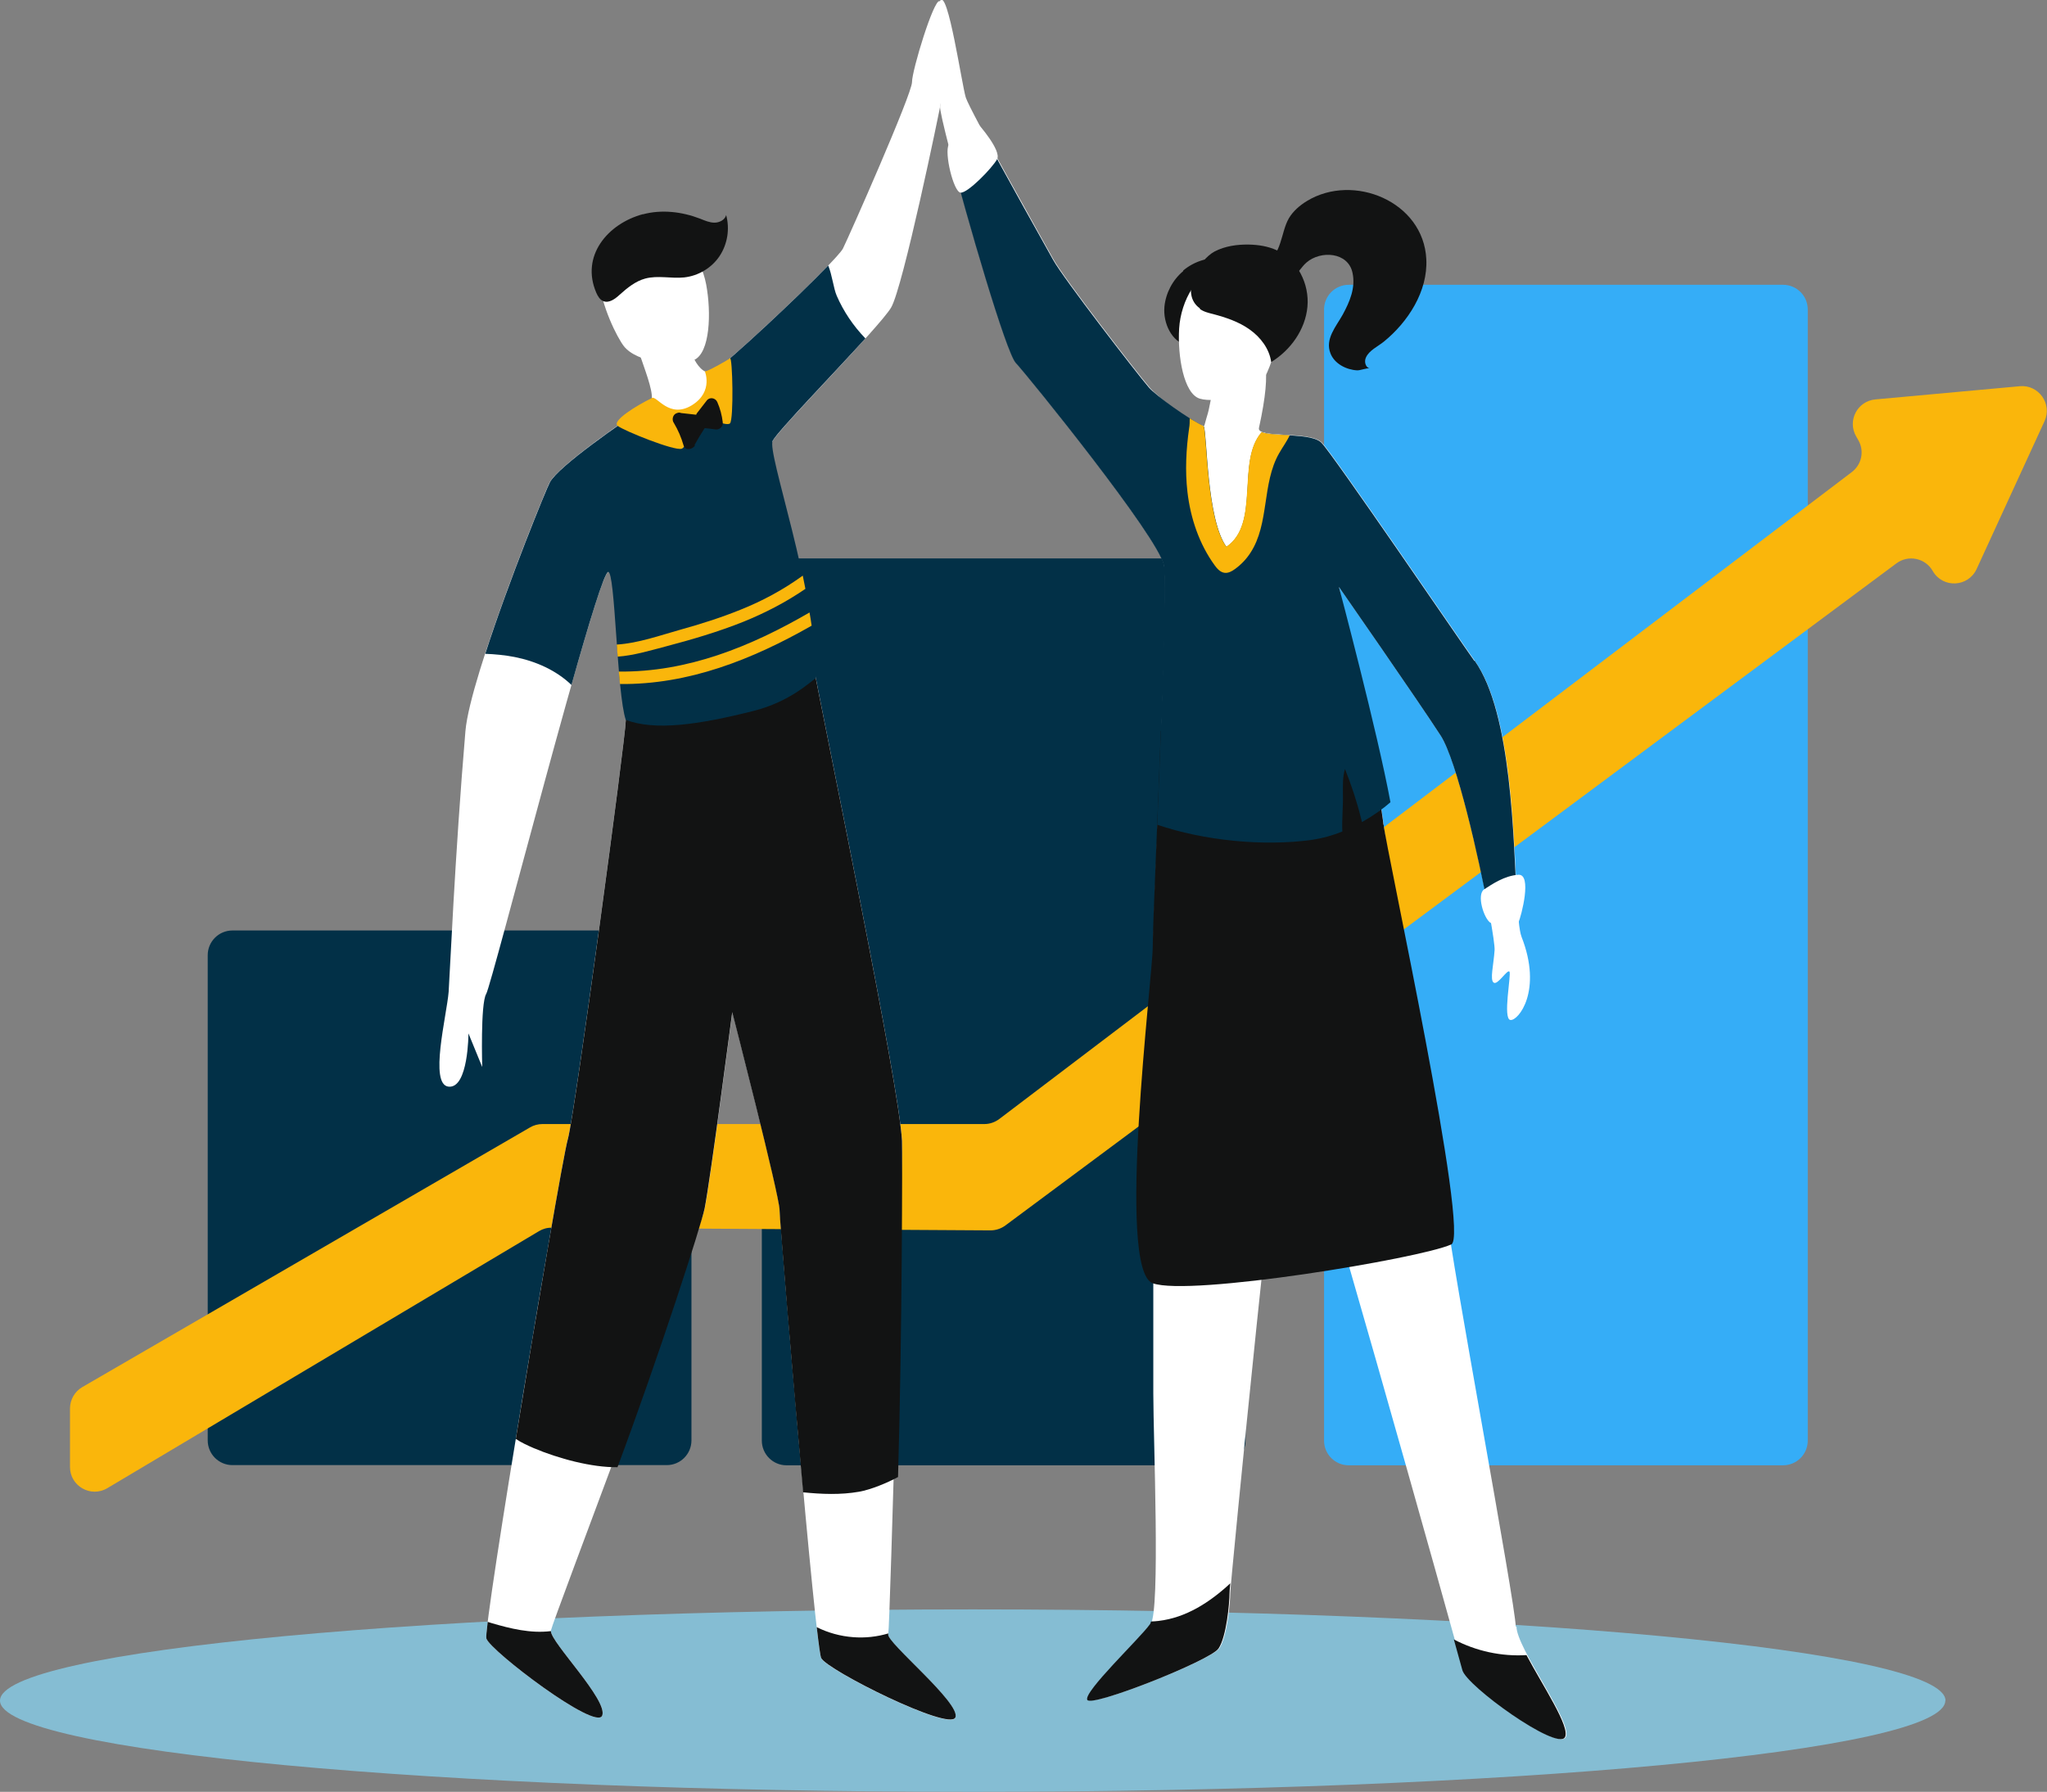
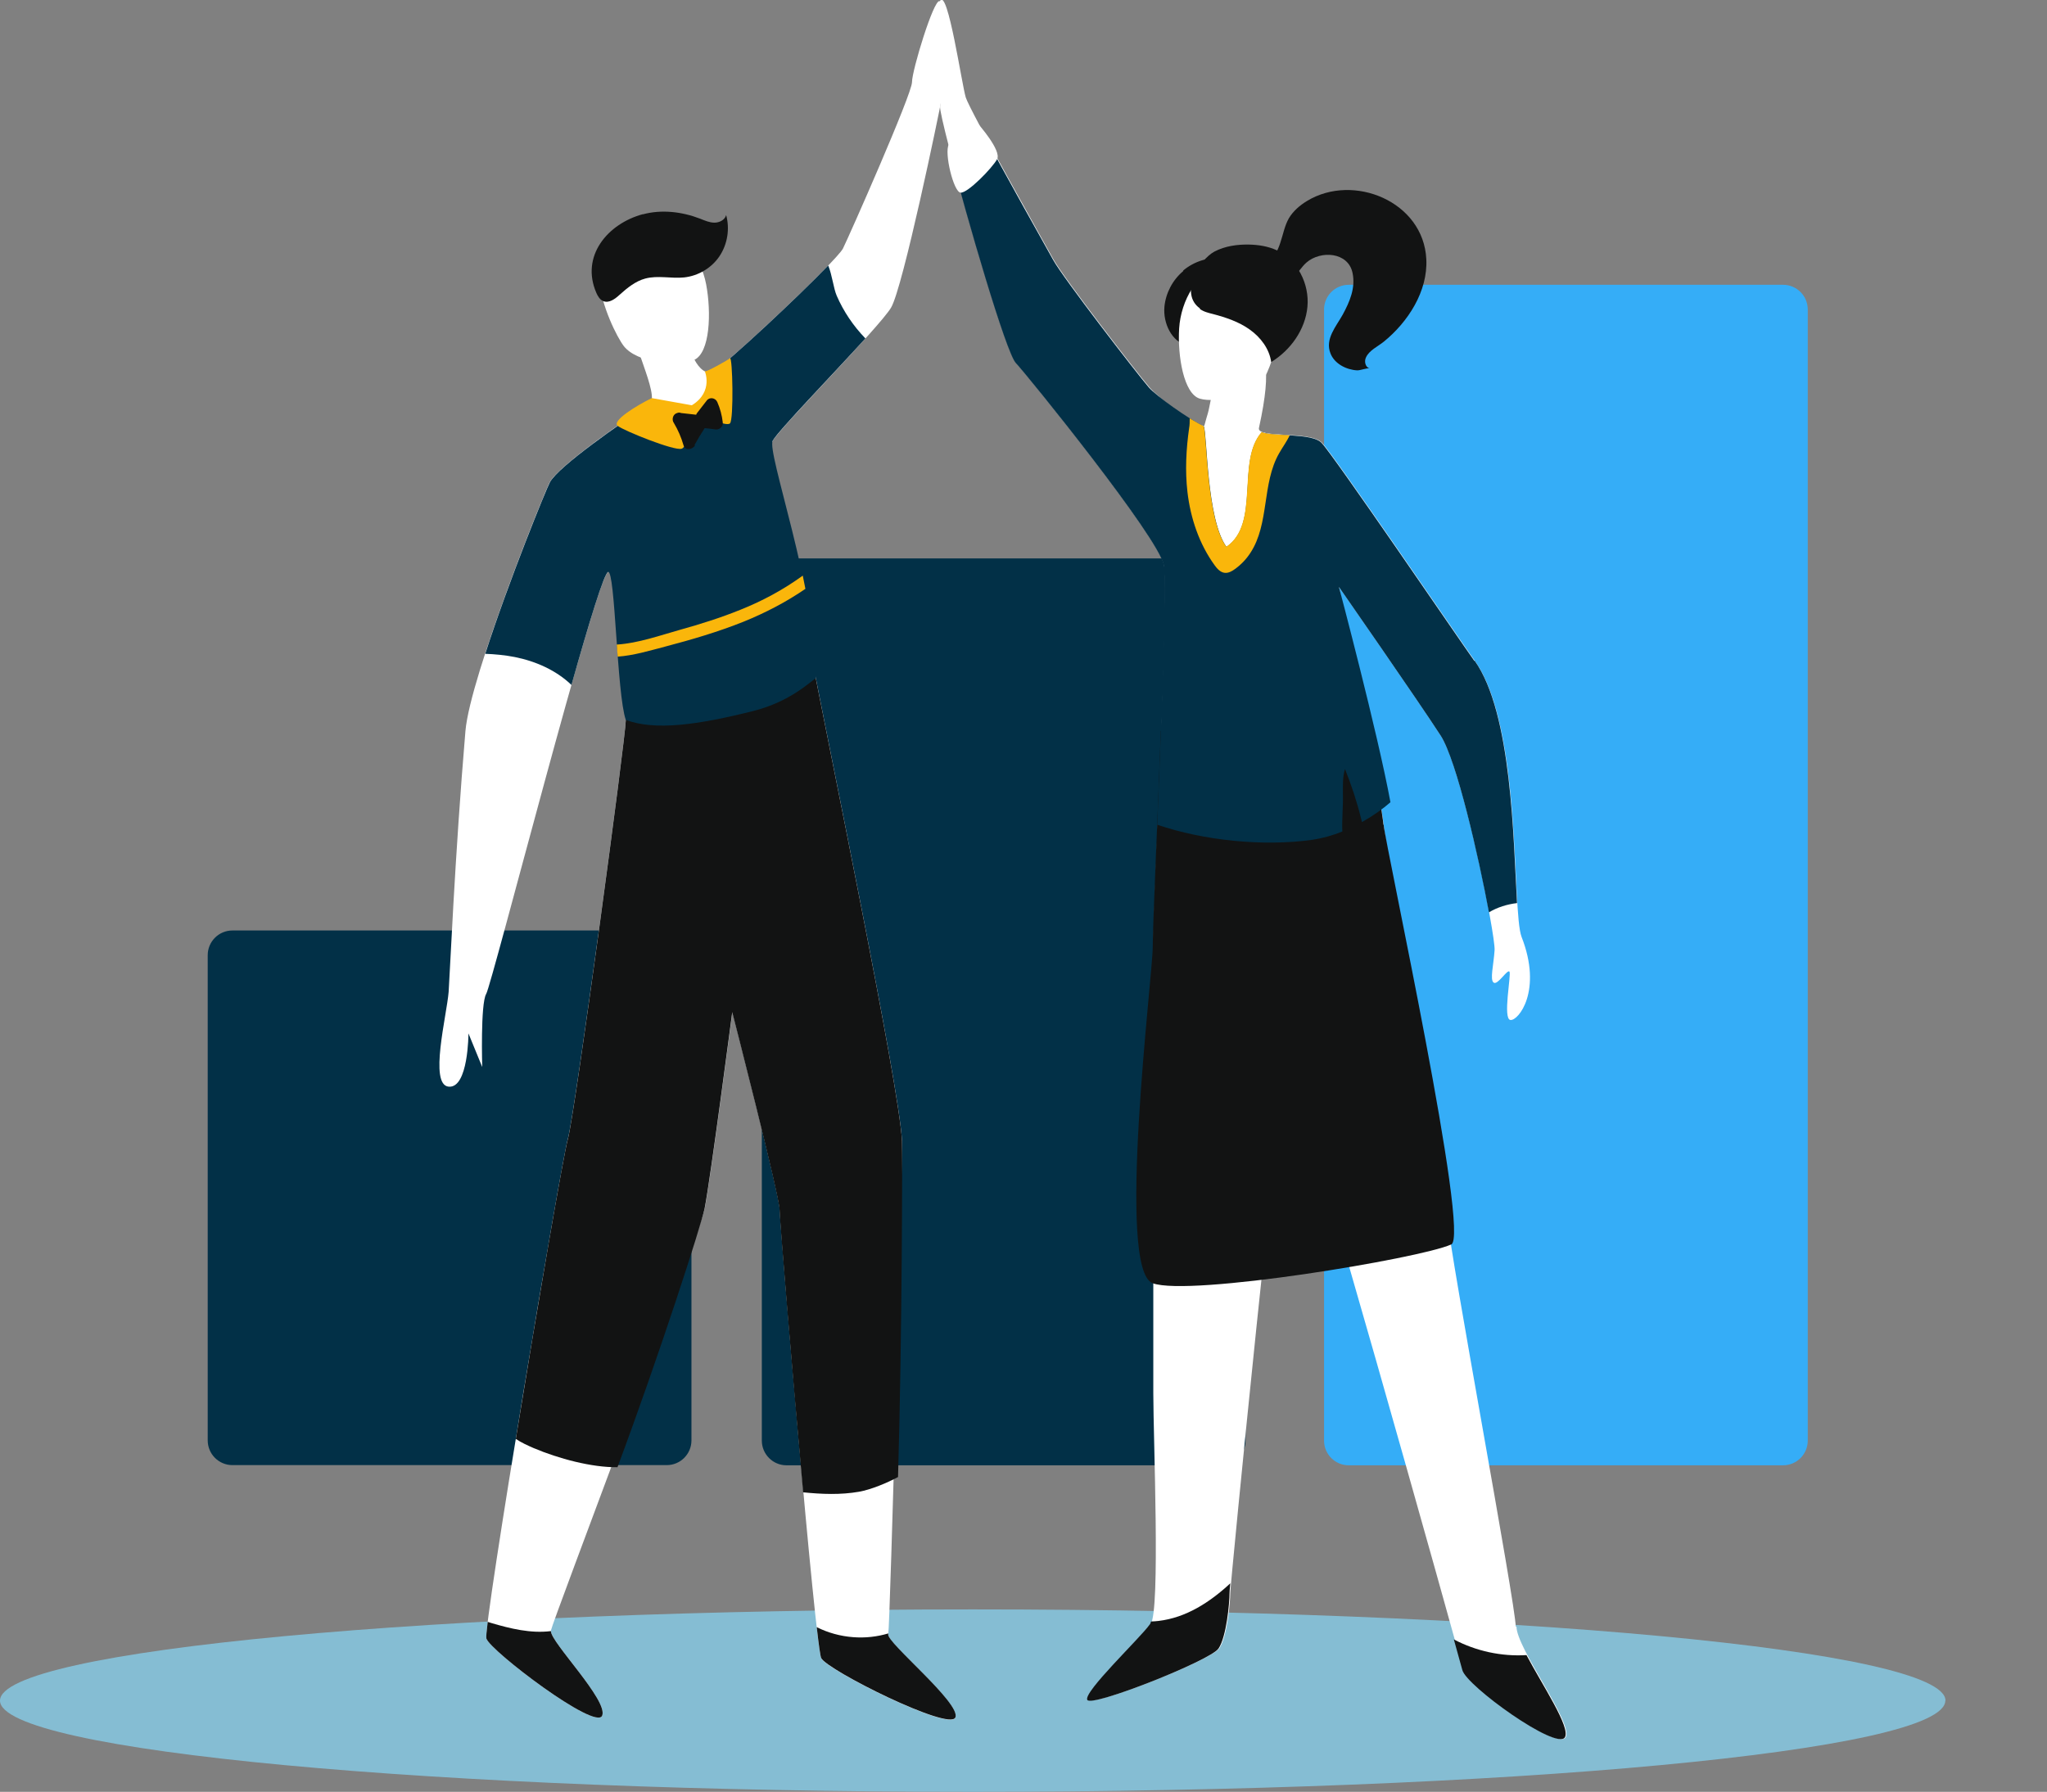
<svg xmlns="http://www.w3.org/2000/svg" width="241" height="211" viewBox="0 0 241 211" fill="none">
  <rect x="0" y="0" width="241" height="211" fill="#808080" stroke="none" />
  <g clip-path="url(#clip0_678_2466)">
    <path d="M229.028 200.259C229.028 206.197 177.762 211 114.503 211C51.243 211 0 206.197 0 200.259C0 194.321 51.265 189.518 114.525 189.518C177.785 189.518 229.05 194.321 229.05 200.259H229.028Z" fill="#85BDD3" />
    <path d="M143.734 65.76H92.602C90.995 65.76 89.692 67.064 89.692 68.673V169.636C89.692 171.245 90.995 172.549 92.602 172.549H143.734C145.341 172.549 146.643 171.245 146.643 169.636V68.673C146.643 67.064 145.341 65.76 143.734 65.76Z" fill="#023047" />
    <path d="M78.497 109.57H27.365C25.758 109.57 24.455 110.874 24.455 112.483V169.614C24.455 171.223 25.758 172.527 27.365 172.527H78.497C80.104 172.527 81.407 171.223 81.407 169.614V112.483C81.407 110.874 80.104 109.57 78.497 109.57Z" fill="#023047" />
    <path d="M209.925 33.536H158.793C157.186 33.536 155.884 34.84 155.884 36.449V169.636C155.884 171.245 157.186 172.549 158.793 172.549H209.925C211.532 172.549 212.835 171.245 212.835 169.636V36.449C212.835 34.84 211.532 33.536 209.925 33.536Z" fill="#35ADF7" />
-     <path d="M237.824 45.478L220.787 47.035C218.677 47.235 217.477 49.525 218.521 51.371L218.788 51.838C219.521 53.106 219.188 54.707 218.011 55.596L117.657 131.764C117.146 132.142 116.546 132.364 115.902 132.364H63.859C63.349 132.364 62.838 132.498 62.393 132.765L9.684 163.343C8.796 163.854 8.241 164.833 8.241 165.856V172.75C8.241 174.996 10.684 176.397 12.639 175.24L63.46 144.974C63.904 144.707 64.437 144.551 64.97 144.573L116.613 144.885C117.235 144.885 117.857 144.684 118.368 144.306L223.275 66.338C224.674 65.293 226.673 65.715 227.54 67.227C228.717 69.296 231.715 69.162 232.715 67.005L240.711 49.592C241.644 47.568 240.023 45.278 237.801 45.478H237.824Z" fill="#FAB60B" />
    <path d="M139.291 31.935C138.047 32.98 137.248 34.514 137.092 36.115C136.915 38.05 137.936 40.274 139.847 40.719C140.158 40.786 140.513 40.83 140.824 40.719C141.402 40.563 141.824 40.074 142.201 39.607C144.578 36.716 147.288 33.736 150.953 32.958C151.352 32.869 151.797 32.802 152.152 32.602C152.841 32.224 153.218 31.423 153.818 30.912C155.484 29.466 158.727 29.666 159.238 32.135C159.615 33.892 158.905 35.537 158.083 37.05C157.305 38.451 155.973 39.918 156.639 41.608C157.105 42.832 158.505 43.543 159.771 43.61C160.171 43.632 160.926 43.299 161.259 43.388C160.748 43.254 160.593 42.565 160.815 42.098C161.192 41.253 162.214 40.808 162.925 40.23C165.746 37.939 168.123 34.314 167.923 30.511C167.589 23.729 159.349 20.348 153.885 23.662C153.041 24.173 152.263 24.84 151.752 25.686C151.241 26.575 151.064 27.62 150.731 28.599C150.42 29.577 149.886 30.578 148.954 31.023C147.265 31.846 145.533 30.578 143.889 30.4C142.268 30.244 140.557 30.8 139.314 31.846L139.291 31.935Z" fill="#121313" />
    <path d="M178.451 191.541C178.451 188.984 170.677 147.487 170.455 143.773C170.233 140.059 163.125 99.674 162.903 97.116C162.681 94.559 157.661 69.14 157.661 69.14C157.661 69.14 167.079 82.683 169.633 86.642C172.187 90.6 176.074 110.126 175.963 111.883C175.852 113.617 175.386 115.374 175.852 115.708C176.319 116.063 177.474 114.084 177.718 114.418C177.94 114.774 176.896 120 177.829 120.111C178.762 120.222 181.627 116.664 179.14 110.326C177.962 107.301 179.228 85.619 173.631 77.813C171.854 75.322 156.994 53.506 155.617 52.105C154.218 50.704 147.932 51.66 148.221 50.393C151.508 35.448 144.178 43.677 143.356 44.967C142.534 46.256 142.468 47.813 142.201 48.68C142.112 48.969 141.957 49.503 141.779 50.17C140.113 49.77 136.359 46.812 135.293 45.567C133.894 43.944 125.187 32.669 124.032 30.556C122.877 28.465 114.17 12.987 113.703 11.475C113.237 9.963 111.593 -1.379 110.682 0.089C109.772 1.557 110.927 11.52 110.682 12.543C110.438 13.543 118.123 41.119 119.634 42.743C121.144 44.366 136.404 63.247 137.048 66.516C137.67 69.785 135.782 106.634 135.782 111.504V164.077C135.782 169.436 136.626 189.629 135.471 191.252C134.316 192.876 127.652 199.191 128.119 200.125C128.585 201.059 142.623 195.477 143.556 194.099C144.489 192.698 144.844 188.739 144.844 187.583C144.844 186.426 150.842 125.848 151.552 125.381C152.241 124.914 171.81 194.788 172.254 196.656C172.72 198.524 183.404 206.197 184.337 204.573C185.27 202.95 178.54 194.099 178.54 191.541H178.451Z" fill="white" />
    <path d="M144 31.312C140.979 31.823 139.025 35.426 138.825 38.673C138.625 41.898 139.358 46.39 141.268 46.946C143.178 47.524 147.732 46.456 148.931 44.366C150.131 42.276 154.262 29.555 144 31.312Z" fill="white" />
    <path d="M162.88 97.116C162.792 96.071 161.97 91.312 161.059 86.108C155.906 87.353 145.2 88.332 136.67 86.064C136.27 97.005 135.715 108.88 135.715 111.527C135.715 114.929 131.362 149.532 135.715 151.111C140.069 152.69 167.079 148.22 170.832 146.553C173.209 145.908 163.125 99.674 162.903 97.116H162.88Z" fill="#121313" />
    <path d="M173.587 77.835C171.81 75.344 156.95 53.528 155.573 52.127C154.418 50.971 149.909 51.438 148.554 50.904C145.533 54.329 148.42 61.668 144.4 64.403C142.046 61.178 142.134 51.171 141.735 50.215C139.891 49.303 136.159 46.657 135.249 45.611C133.849 43.988 125.142 32.713 123.987 30.6C123.143 29.066 118.257 20.415 115.525 15.256C115.325 15.767 114.991 16.234 114.569 16.546C113.77 17.168 112.748 17.391 111.726 17.524C113.859 25.797 118.456 41.542 119.589 42.743C121.1 44.366 136.359 63.247 137.003 66.516C137.359 68.384 136.715 85.53 136.248 97.116C141.712 98.984 148.731 99.696 154.484 98.895C155.684 98.717 156.883 98.384 158.038 97.917C157.972 96.427 158.149 94.848 158.105 93.469C158.105 92.49 158.06 91.512 158.349 90.556C159.104 92.446 159.749 94.381 160.237 96.36C160.282 96.493 160.304 96.649 160.348 96.805C161.659 96.071 162.814 95.248 163.702 94.47C162.214 86.353 157.638 69.118 157.638 69.118C157.638 69.118 167.056 82.661 169.611 86.62C171.499 89.533 174.097 100.963 175.297 107.435C176.296 106.834 177.452 106.479 178.607 106.345C178.162 98.94 178.029 83.995 173.609 77.791L173.587 77.835Z" fill="#023047" />
    <path d="M151.885 51.26C150.531 51.171 149.176 51.149 148.532 50.882C145.511 54.307 148.398 61.645 144.378 64.381C142.023 61.156 142.112 51.149 141.712 50.193C141.268 49.97 140.691 49.637 140.069 49.258C140.069 49.659 140.069 50.059 140.002 50.393C139.647 52.883 139.513 55.419 139.802 57.932C140.158 61.001 141.179 64.047 143.001 66.56C143.289 66.96 143.667 67.383 144.156 67.45C144.6 67.516 145.044 67.272 145.4 67.005C146.11 66.493 146.732 65.849 147.221 65.092C149.464 61.668 148.554 56.931 150.597 53.373C150.997 52.661 151.53 51.949 151.863 51.215L151.885 51.26Z" fill="#FAB60B" />
-     <path d="M175.497 108.658C176.097 109.014 178.407 109.458 178.762 108.658C179.117 107.857 180.406 102.898 178.762 103.009C177.118 103.12 175.675 104.121 174.742 104.722C173.809 105.322 174.697 108.191 175.497 108.68V108.658Z" fill="white" />
    <path d="M111.704 17.013C111.149 17.991 112.259 22.572 113.081 22.683C113.903 22.795 116.835 19.77 117.39 18.747C117.946 17.724 115.147 14.566 115.169 14.611C115.191 14.655 112.17 16.168 111.704 16.99V17.013Z" fill="white" />
    <path d="M143.467 194.121C144.4 192.72 144.755 188.761 144.755 187.605C144.755 187.516 144.778 187.116 144.844 186.449C142.423 188.695 139.625 190.496 136.404 190.874C136.115 190.919 135.826 190.919 135.515 190.941C135.471 191.096 135.426 191.23 135.36 191.297C134.205 192.92 127.541 199.236 128.008 200.17C128.474 201.104 142.512 195.522 143.445 194.143L143.467 194.121Z" fill="#121313" />
    <path d="M184.248 204.573C184.915 203.394 181.627 198.502 179.717 194.899C176.763 195.077 173.787 194.432 171.166 193.053C171.743 195.144 172.098 196.434 172.165 196.656C172.632 198.524 183.315 206.196 184.248 204.573Z" fill="#121313" />
    <path d="M141.268 36.382C141.712 36.716 142.29 36.849 142.823 36.983C144.333 37.383 145.866 37.895 147.132 38.806C148.42 39.718 149.442 41.075 149.664 42.631C151.952 41.23 153.685 38.806 153.929 36.115C154.173 33.425 152.752 30.6 150.308 29.466C149.287 28.999 148.154 28.821 147.021 28.799C145.644 28.777 144.245 28.977 143.023 29.6C141.091 30.623 138.847 34.581 141.268 36.316V36.382Z" fill="#121313" />
    <path d="M76.454 47.568C74.366 48.947 65.903 54.685 64.726 56.775C64.148 57.82 55.352 79.57 54.797 86.086C53.553 100.696 52.931 115.396 52.82 116.797C52.598 119.577 50.488 127.739 52.82 127.961C55.152 128.183 55.152 121.69 55.152 121.69L56.774 125.648C56.774 125.648 56.552 118.198 57.24 117.042C57.929 115.885 70.19 67.872 71.589 67.383C72.989 66.916 73.677 82.95 73.677 84.796C73.677 86.642 67.702 131.074 66.858 134.099C66.014 137.123 56.863 191.541 57.263 192.942C57.662 194.343 70.19 203.884 70.901 202.016C71.589 200.147 64.637 193.187 64.859 192.008C65.081 190.852 82.273 145.73 82.984 142.238C83.672 138.747 86.227 119.177 86.227 119.177C86.227 119.177 91.802 140.837 91.802 142.483C91.802 144.128 95.978 193.876 96.689 195.277C97.377 196.678 111.793 203.906 112.481 202.26C113.17 200.615 104.352 193.409 104.574 192.475C104.796 191.541 106.284 136.011 106.195 134.321C105.862 127.716 97.488 87.553 95.178 75.389C93.535 66.738 90.047 53.528 90.98 51.905C91.913 50.282 103.53 38.539 104.907 36.227C106.307 33.892 110.593 13.165 110.838 11.764C111.06 10.363 111.304 0.378 110.616 0.133C109.927 -0.089 107.373 8.273 107.373 9.674C107.373 11.075 99.932 27.887 99.243 29.266C98.555 30.667 85.694 42.787 84.006 43.721C82.318 44.655 80.652 40.608 81.118 39.207C81.585 37.806 75.698 37.561 74.766 38.495C73.833 39.429 77.809 46.679 76.476 47.568H76.454Z" fill="white" />
    <path d="M76.809 26.575C79.985 26.709 82.517 30.178 83.139 33.491C83.761 36.805 83.606 41.542 81.718 42.387C79.808 43.232 74.965 42.743 73.433 40.741C71.9 38.74 65.947 26.108 76.809 26.575Z" fill="white" />
    <path d="M86.205 119.177C86.205 119.177 91.78 140.837 91.78 142.483C91.78 143.439 93.224 161.096 94.556 175.73C96.755 175.952 98.954 176.041 101.131 175.663C102.531 175.418 104.463 174.618 105.729 173.928C106.218 157.271 106.24 135.389 106.195 134.343C105.862 127.739 97.488 87.576 95.178 75.411C94.734 73.121 94.179 70.496 93.601 67.85C88.115 73.009 80.785 76.167 73.277 76.679C73.544 80.393 73.677 83.995 73.677 84.818C73.677 86.686 67.702 131.097 66.858 134.121C66.369 135.811 63.282 153.802 60.728 169.436C61.372 169.881 62.127 170.214 62.838 170.526C65.725 171.749 69.657 172.816 72.7 172.772C77.609 159.607 82.562 144.262 82.962 142.283C83.65 138.791 86.205 119.221 86.205 119.221V119.177Z" fill="#121313" />
    <path d="M96.045 79.903C96.089 69.318 90.225 53.217 90.98 51.883C91.647 50.704 97.933 44.21 101.886 39.852C100.465 38.384 99.31 36.671 98.51 34.826C98.132 33.958 97.977 32.402 97.511 31.267C93.912 35.004 85.871 42.498 84.161 43.632C84.139 44.055 84.117 44.455 84.072 44.877C83.828 47.279 81.784 49.503 79.386 49.459C78.075 49.436 76.942 48.814 75.921 47.946C73.189 49.792 65.836 54.84 64.748 56.775C64.348 57.509 59.928 68.317 57.129 76.99C58.284 77.034 59.462 77.146 60.594 77.368C63.06 77.857 65.481 78.925 67.28 80.659C69.39 73.187 71.123 67.516 71.589 67.361C72.433 67.072 72.611 81.682 73.677 84.774C77.12 86.063 82.118 85.374 88.67 83.728C93.113 82.616 95.489 80.17 96.045 79.881V79.903Z" fill="#023047" />
-     <path d="M76.742 46.879C74.943 47.746 71.989 49.57 72.722 50.148C73.455 50.726 79.408 53.128 80.252 52.839C81.074 52.572 81.651 48.88 82.14 48.88C82.629 48.88 85.472 50.282 85.938 49.859C86.405 49.436 86.249 41.92 85.938 42.187C85.627 42.453 83.051 43.877 82.984 43.721C82.917 43.565 84.095 46.101 81.451 47.724C78.786 49.347 77.342 46.59 76.765 46.857L76.742 46.879Z" fill="#FAB60B" />
+     <path d="M76.742 46.879C74.943 47.746 71.989 49.57 72.722 50.148C73.455 50.726 79.408 53.128 80.252 52.839C81.074 52.572 81.651 48.88 82.14 48.88C82.629 48.88 85.472 50.282 85.938 49.859C86.405 49.436 86.249 41.92 85.938 42.187C85.627 42.453 83.051 43.877 82.984 43.721C82.917 43.565 84.095 46.101 81.451 47.724L76.742 46.879Z" fill="#FAB60B" />
    <path d="M81.762 52.416C82.14 51.727 82.54 51.06 82.962 50.415C83.406 50.459 83.85 50.504 84.272 50.571C84.739 50.615 85.138 50.215 85.094 49.748C85.005 48.925 84.783 48.102 84.45 47.346C84.228 46.835 83.539 46.723 83.206 47.168C82.829 47.657 82.429 48.169 82.051 48.658C82.007 48.725 81.984 48.769 81.962 48.836C81.362 48.769 80.763 48.703 80.185 48.636C80.03 48.569 79.874 48.569 79.719 48.636C79.208 48.769 79.052 49.437 79.341 49.815C79.83 50.637 80.207 51.505 80.474 52.439C80.674 53.128 81.562 52.928 81.829 52.439L81.762 52.416Z" fill="#121313" />
-     <path d="M95.312 72.12C88.382 76.145 80.94 79.169 72.855 79.081C72.9 79.592 72.944 80.081 72.989 80.548C81.074 80.637 88.581 77.657 95.556 73.677C95.489 73.165 95.4 72.654 95.312 72.142V72.12Z" fill="#FAB60B" />
    <path d="M72.611 75.9C72.655 76.367 72.678 76.834 72.722 77.324C74.588 77.19 76.431 76.634 78.297 76.145C81.429 75.322 84.539 74.41 87.537 73.21C90.114 72.164 92.557 70.897 94.823 69.34C94.712 68.806 94.623 68.295 94.512 67.783C92.246 69.429 89.781 70.763 87.16 71.808C84.85 72.743 82.451 73.499 80.052 74.166C77.742 74.811 75.143 75.745 72.633 75.9H72.611Z" fill="#FAB60B" />
    <path d="M64.837 192.075C62.482 192.364 60.106 191.786 57.84 191.119C57.707 191.074 57.551 191.03 57.418 190.985C57.285 192.119 57.218 192.809 57.263 192.942C57.662 194.343 70.19 203.884 70.901 202.016C71.589 200.192 64.837 193.387 64.859 192.075H64.837Z" fill="#121313" />
    <path d="M104.596 192.342C103.264 192.742 101.842 192.898 100.443 192.787C98.954 192.675 97.488 192.275 96.156 191.608C96.4 193.721 96.578 195.033 96.689 195.255C97.377 196.656 111.793 203.884 112.481 202.238C113.17 200.592 104.352 193.387 104.574 192.453C104.574 192.453 104.574 192.386 104.574 192.32L104.596 192.342Z" fill="#121313" />
    <path d="M75.676 25.241C77.897 24.64 80.296 24.93 82.429 25.752C82.984 25.975 83.539 26.219 84.117 26.219C84.694 26.219 85.338 25.908 85.494 25.33C85.938 26.953 85.649 28.755 84.716 30.156C83.784 31.557 82.207 32.491 80.541 32.669C79.03 32.824 77.453 32.402 75.965 32.802C74.81 33.113 73.833 33.914 72.944 34.715C72.411 35.204 71.722 35.715 71.056 35.471C70.634 35.315 70.39 34.892 70.212 34.492C68.324 30.156 71.545 26.331 75.698 25.219L75.676 25.241Z" fill="#121313" />
  </g>
  <defs>
    <clipPath id="clip0_678_2466">
      <rect width="241" height="211" fill="white" />
    </clipPath>
  </defs>
</svg>